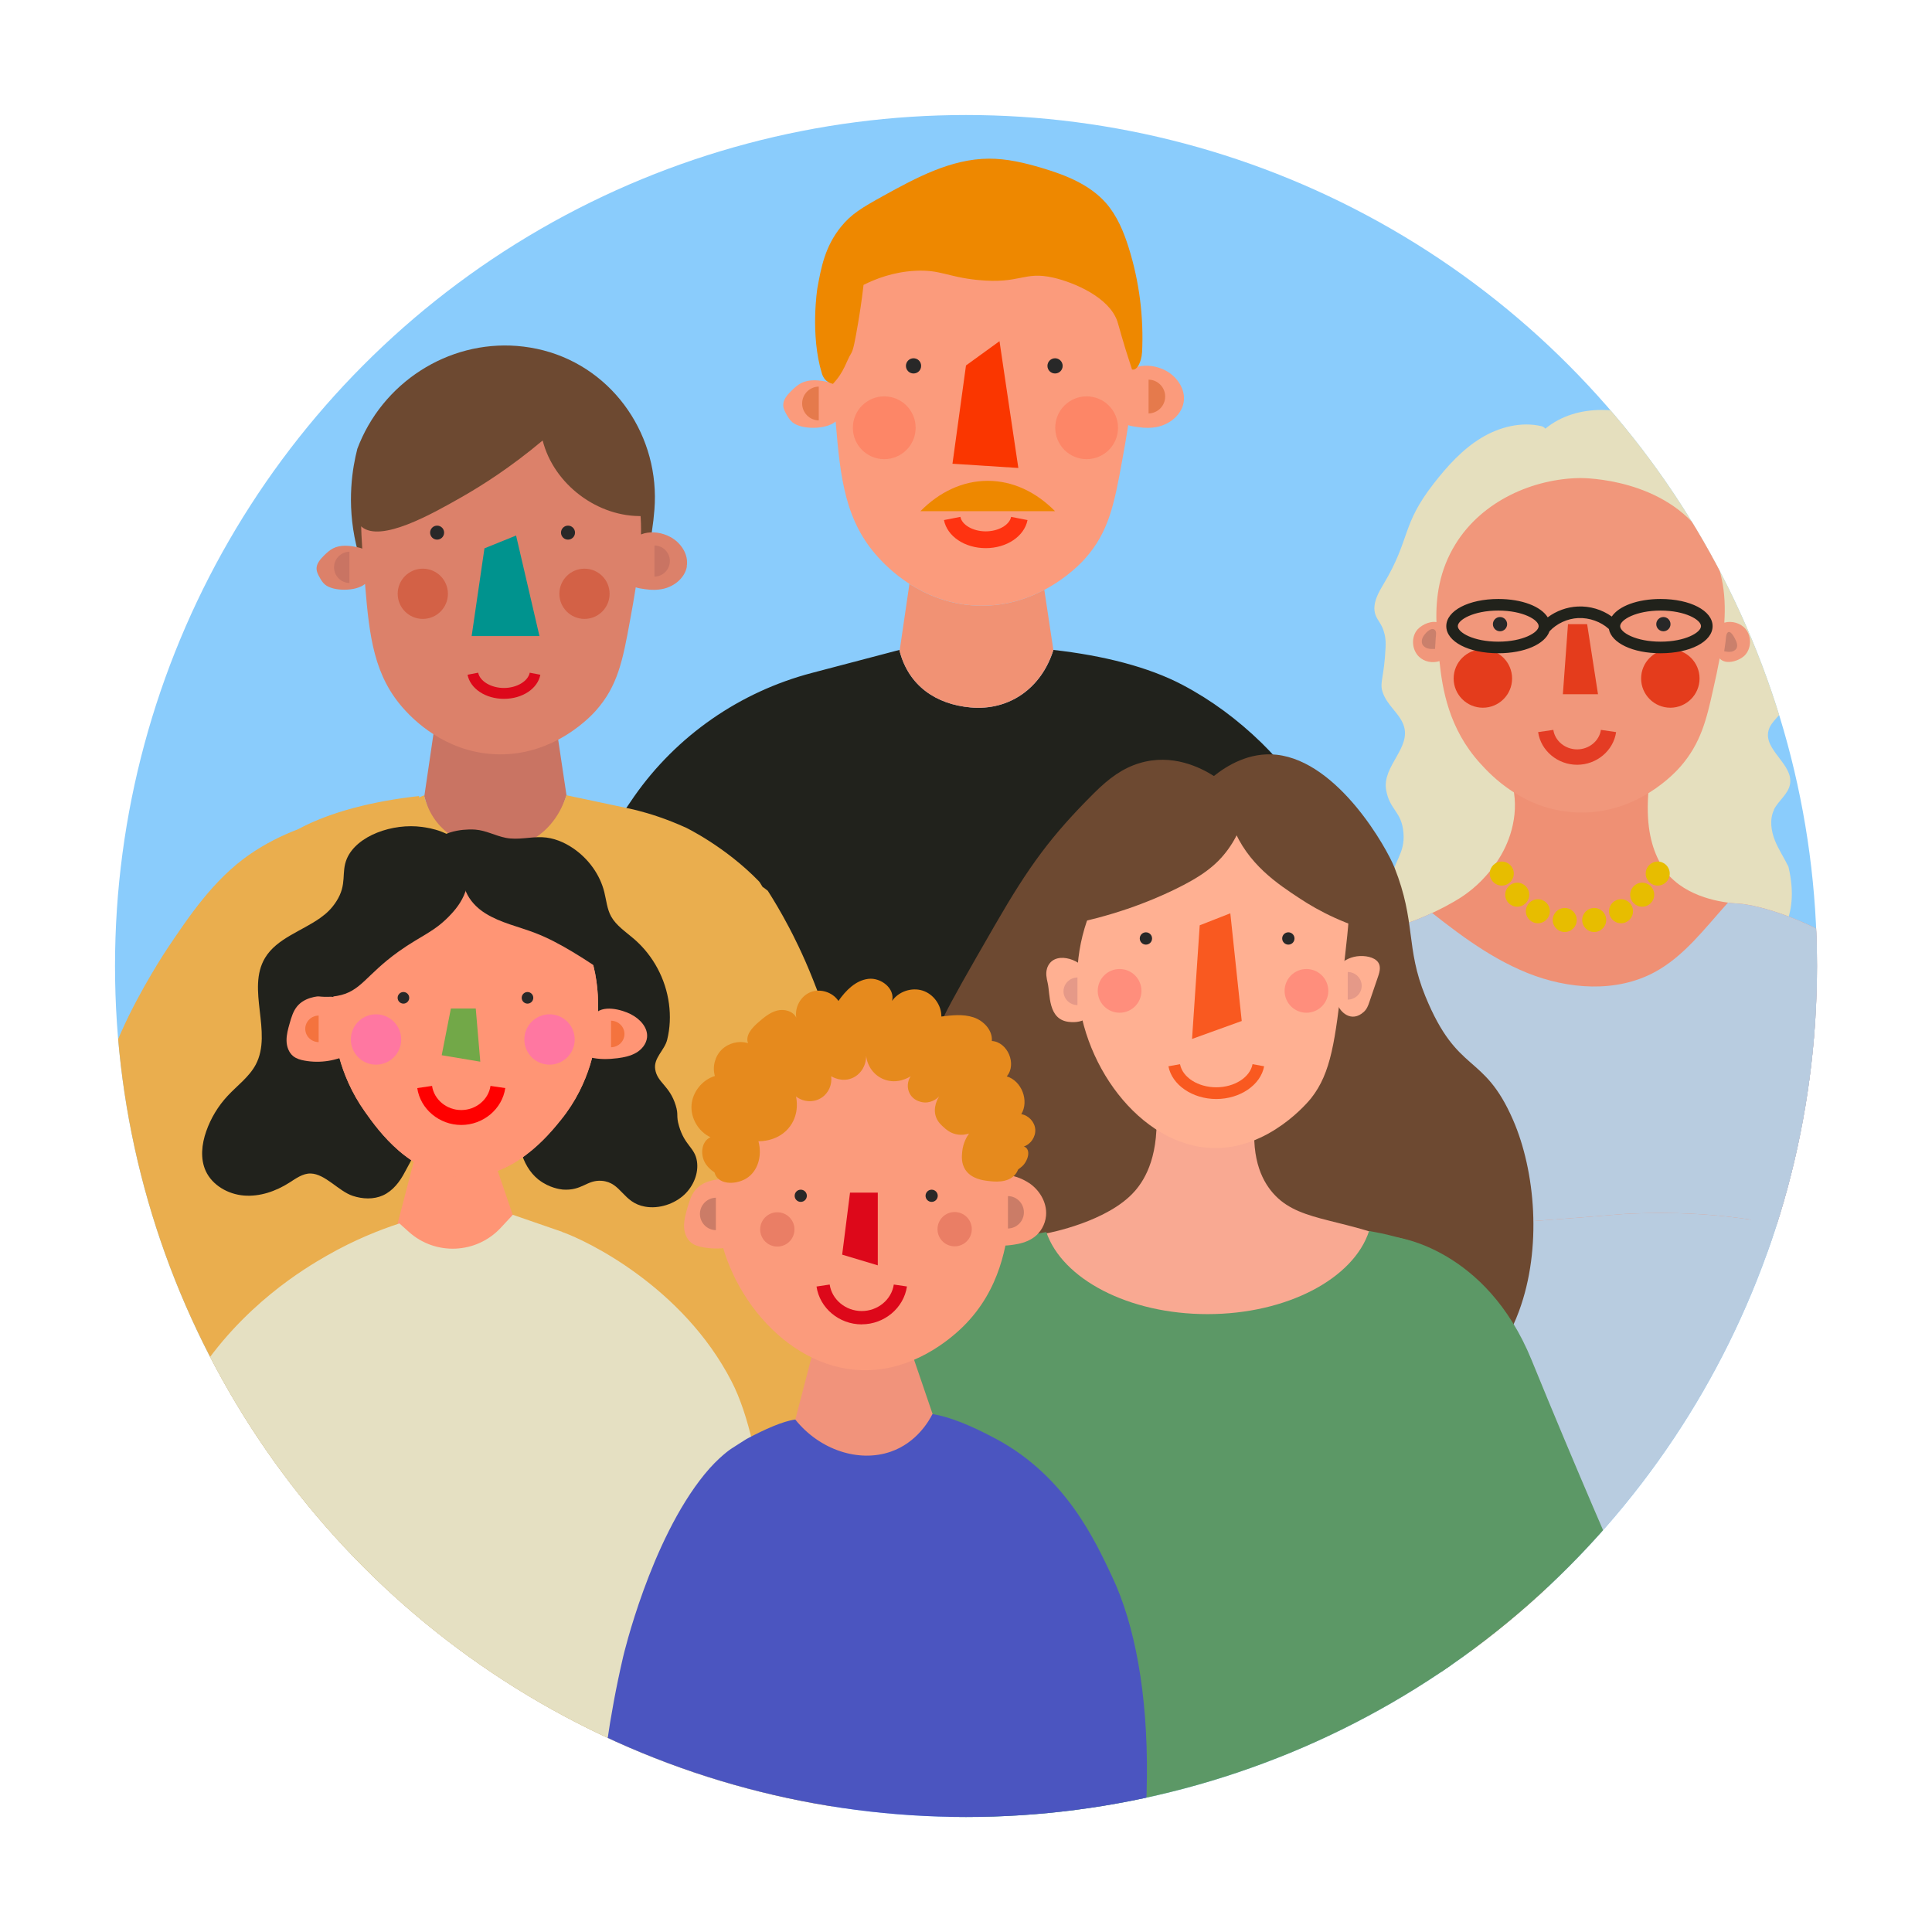
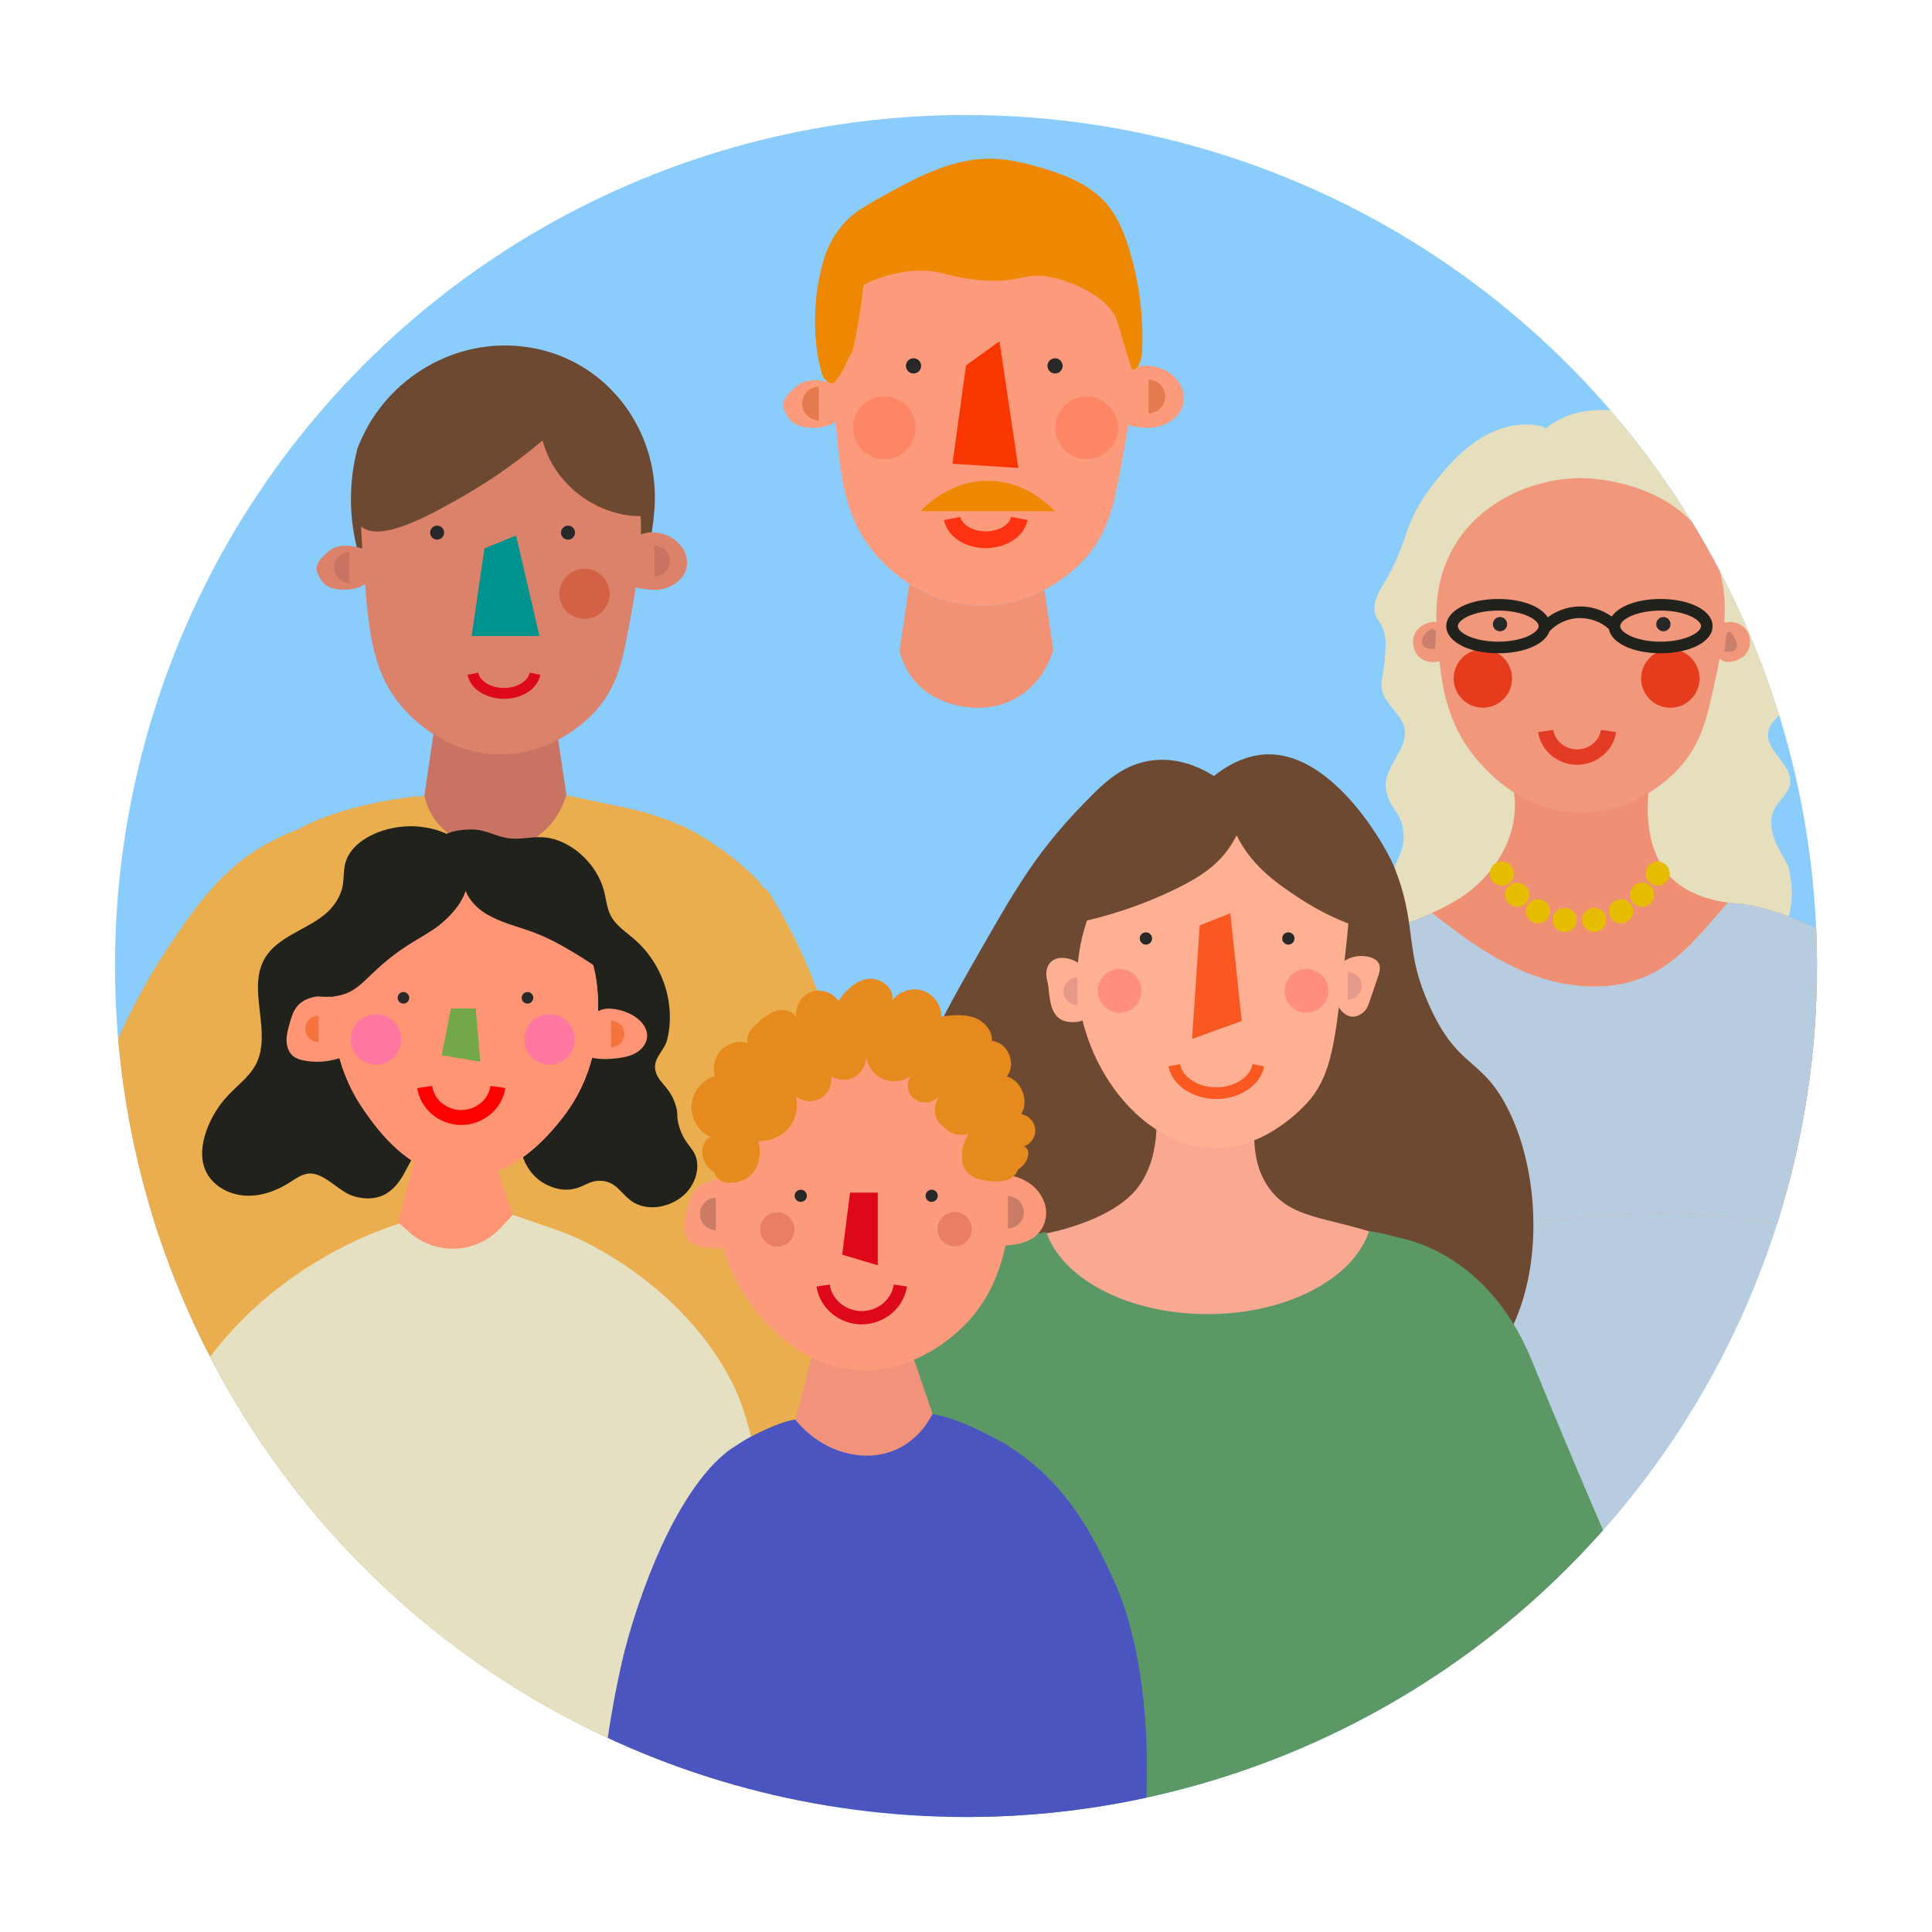
<svg xmlns="http://www.w3.org/2000/svg" id="Layer_1" version="1.1" viewBox="0 0 32 32">
  <defs>
    <style> .st0 { fill: #4b55c0; } .st1 { fill: #f95920; } .st2 { fill: #eaae4e; } .st3 { fill: #e5dfbe; } .st4 { fill: #f1977b; } .st5 { fill: #21221c; } .st6 { fill: #f9a992; } .st7 { fill: #ef9074; } .st8 { fill: #5c9866; } .st9 { fill: #21221b; } .st10 { fill: #72a848; } .st11 { fill: none; } .st12 { fill: #ff9575; } .st13 { fill: red; } .st14 { fill: #e59988; } .st15 { fill: #8accfc; } .st16 { clip-path: url(#clippath-1); } .st17 { fill: #f4733e; } .st18 { fill: #ffb092; } .st19 { fill: #282828; } .st20 { fill: #ff77a1; } .st21 { fill: #c97463; } .st22 { fill: #e80; } .st23 { fill: #e43c1c; } .st24 { fill: #ea7e65; } .st25 { fill: #e57a4c; } .st26 { fill: #fa3600; } .st27 { fill: #fb9b7c; } .st28 { fill: #b8cce0; } .st29 { fill: #d36146; } .st30 { fill: #00938e; } .st31 { fill: #cb7c67; } .st32 { fill: #dc816a; } .st33 { fill: #f31; } .st34 { fill: #6d4931; } .st35 { fill: #e68a1d; } .st36 { fill: #e7bd00; } .st37 { clip-path: url(#clippath-2); } .st38 { fill: #f1937b; } .st39 { fill: #f19274; } .st40 { fill: #ff8e7c; } .st41 { fill: #e5e0c2; } .st42 { fill: #fd8667; } .st43 { clip-path: url(#clippath); } .st44 { fill: #e43c24; } .st45 { fill: #dd081a; } .st46 { fill: #ca806c; } </style>
    <clipPath id="clippath">
      <circle class="st11" cx="16" cy="16" r="14.095" />
    </clipPath>
    <clipPath id="clippath-1">
      <path class="st11" d="M27.027,20.101c-.194.008-.159.011-.814.062-3.452.266-5.186.39-5.581-.056-.886-1.003.029-3.94,1.402-4.439.366-.133,1.241-.264,2.049-.734.111-.064.325-.195.533-.432.129-.147.384-.458.458-.932.036-.229.02-.465-.059-.687l2.32-.046c-.046.308-.052.566-.033.782.039.422.18.687.324.864.009.011.051.057.111.109.398.344.979.37,1.071.375,0,0,.804.047,1.986.818,1.373.896,1.709,3.964.701,4.672-.705.495-1.624-.474-4.468-.356Z" />
    </clipPath>
    <clipPath id="clippath-2">
      <path class="st12" d="M9.899,16.937c-.018.338-.115.999-.605,1.607-.21.26-.794.984-1.655.953-.846-.031-1.372-.77-1.594-1.083-.451-.635-.508-1.271-.518-1.443-.019-.296-.075-1.193.587-1.867.581-.591,1.334-.624,1.547-.63.184-.005,1.037-.03,1.667.614.634.647.589,1.506.57,1.849Z" />
    </clipPath>
  </defs>
  <g class="st43">
    <g>
      <ellipse class="st15" cx="16.602" cy="15.88" rx="16.625" ry="17.589" />
      <g>
        <g>
          <path class="st27" d="M13.561,6.403v.56c-.152-.002-.275-.127-.275-.28s.123-.277.275-.28Z" />
          <path class="st27" d="M13.801,6.352c-.001.002-.002.005-.002.007-.002-0-.004-.001-.006-.002-.021-.005-.05-.013-.078-.032.005.001.009.002.014.003.021.005.043.011.063.019.003.001.006.002.009.004Z" />
-           <path class="st5" d="M22.189,27.973l-12.514-.199c-.046-6.997-.737-12.235.539-14.153.091-.137.187-.281.289-.428.706-1.01,1.752-1.734,2.944-2.047l1.449-.381c.002.006.003.011.005.017.148.575.602.884,1.176.935.637.057,1.172-.316,1.371-.952h.001c.822.092,1.577.282,2.141.581.474.25.91.573,1.308.961,2.78,2.718,2.483,8.665,1.292,15.666Z" />
          <g>
            <g>
              <path class="st39" d="M17.448,10.766h-.001c-.199.636-.733,1.009-1.371.952-.574-.051-1.027-.36-1.176-.935l.163-1.112c.272.174.641.337,1.096.359.456.022.841-.103,1.138-.261.05.332.1.665.15.997Z" />
              <g>
                <path class="st27" d="M19.604,6.668c-.036.201-.221.352-.42.399-.108.025-.22.024-.329.008-.062-.009-.12-.016-.168-.033-.029.188-.064.386-.102.595-.13.714-.22,1.175-.615,1.617-.049.055-.286.312-.671.515-.297.157-.682.283-1.138.261-.455-.022-.824-.184-1.096-.358-.265-.171-.438-.353-.508-.429-.557-.604-.639-1.316-.716-2.262-.001.001-.002.002-.003.003-.155.131-.557.137-.712.011-.044-.036-.074-.086-.102-.136-.025-.045-.05-.093-.051-.145-.003-.093.064-.171.13-.236.05-.05.103-.099.166-.132.136-.069.298-.052.447-.018.005.001.01.002.014.003.021.005.043.011.063.019v-0c-.046-.689-.029-1.118.228-1.584.409-.741,1.26-1.28,2.208-1.295.065-.001,1.506,0,2.202,1.165.275.46.366.926.354,1.458v0c.019-.008.039-.014.058-.019.148-.039.324-.013.468.065.186.1.333.312.293.529Z" />
                <path class="st26" d="M16.867,7.751l-1.091-.07.191-1.39.033-.238.254-.184h0l.301-.218.07.474.088.593.154,1.034Z" />
                <circle class="st42" cx="14.646" cy="7.085" r=".52" />
                <path class="st19" d="M15.257,6.06c0,.07-.056.126-.126.126s-.126-.056-.126-.126c0-.069.056-.126.126-.126s.126.056.126.126Z" />
                <path class="st19" d="M17.601,6.06c0,.07-.056.126-.126.126-.07,0-.126-.056-.126-.126,0-.069.056-.126.126-.126.069,0,.126.056.126.126Z" />
                <path class="st25" d="M13.561,6.403v.56c-.152-.002-.275-.127-.275-.28s.123-.277.275-.28Z" />
                <path class="st25" d="M19.299,6.568c0,.153-.123.277-.275.28v-.56c.152.002.275.127.275.28Z" />
                <path class="st33" d="M16.328,9.079c-.349,0-.64-.195-.693-.465l.272-.053c.026.135.211.24.42.24s.394-.106.42-.24l.272.053c-.053.269-.344.465-.693.465Z" />
                <circle class="st42" cx="17.998" cy="7.085" r=".52" />
              </g>
            </g>
            <path class="st22" d="M18.915,5.842c-.003.067-.028.17-.072.231-.017.024-.036.041-.059.047-.011.003-.022.003-.034-0-.001-.003-.002-.006-.003-.009-.157-.472-.214-.712-.24-.788-.135-.399-.716-.645-1.06-.724-.494-.113-.544.11-1.256.038-.497-.05-.616-.173-1.028-.152-.37.018-.667.137-.86.234-.03.265-.065.483-.092.641-.05.289-.076.435-.114.495-.077.121-.114.305-.296.497-.002.002-.002.005-.002.007-.002-0-.004-.001-.006-.002-.021-.005-.05-.013-.078-.032-.012-.006-.023-.015-.034-.025-.045-.042-.061-.092-.068-.114-.197-.645-.075-1.411-.075-1.411.062-.343.125-.688.389-1.016.171-.213.348-.318.7-.513.548-.303,1.125-.614,1.748-.618.3-.002.597.069.885.155.393.117.793.275,1.064.586.178.207.287.466.369.728.177.561.253,1.156.223,1.745Z" />
          </g>
        </g>
        <path class="st22" d="M17.475,8.467h-2.23c.312-.316.697-.503,1.115-.503.418,0,.803.187,1.115.503Z" />
      </g>
      <g>
        <path class="st34" d="M5.916,7.44c.412-1.103,1.504-1.8,2.648-1.71.15.012.297.037.44.074,1.175.307,1.932,1.437,1.835,2.64-.009.117-.023.238-.042.362-.142.961-.715,1.623-.996,2.077-1.105-.143-2.006-.216-3.11-.359-.206-.226-.613-.732-.792-1.502-.164-.705-.057-1.289.018-1.581Z" />
        <path class="st21" d="M9.383,13.173h-.001c-.184.588-.673,1.456-1.262,1.403-.531-.048-.955-.856-1.092-1.388l.151-1.028c.306-.468.569-.44.99-.419.422.02.88,0,1.076.509.046.307.092.615.138.922Z" />
        <path class="st32" d="M11.377,9.384c-.034.186-.204.326-.388.368-.1.023-.203.022-.304.007-.057-.009-.111-.015-.155-.031-.027.174-.059.357-.095.55-.12.66-.203,1.087-.569,1.496-.045.051-.264.288-.621.477-.275.145-.631.262-1.053.241-.421-.02-.762-.17-1.014-.332-.245-.158-.405-.326-.47-.397-.515-.558-.591-1.217-.662-2.092-.001.001-.002.002-.003.003-.143.121-.515.126-.658.01-.041-.033-.069-.08-.094-.126-.023-.042-.046-.086-.048-.134-.003-.086.059-.158.12-.219.046-.046.095-.092.153-.122.125-.064.275-.048.413-.017.005.001.009.002.013.003.02.005.04.01.058.018h0c-.043-.637-.026-1.034.211-1.465.378-.685,1.165-1.183,2.042-1.197.06-.001,1.392,0,2.036,1.078.255.426.338.856.328,1.349h0c.018-.007.036-.013.054-.018.137-.036.299-.012.432.06.172.092.308.288.271.49Z" />
        <path class="st21" d="M5.788,9.139v.517c-.141-.002-.255-.117-.255-.259s.114-.256.255-.259Z" />
        <path class="st21" d="M11.095,9.292c0,.141-.114.256-.255.259v-.517c.141.002.255.117.255.259Z" />
-         <circle class="st29" cx="7.003" cy="9.835" r=".416" />
        <path class="st19" d="M7.356,8.822c0,.064-.052.116-.116.116s-.116-.052-.116-.116c0-.064.052-.116.116-.116s.116.052.116.116Z" />
        <path class="st19" d="M9.524,8.822c0,.064-.052.116-.116.116-.064,0-.116-.052-.116-.116,0-.064.052-.116.116-.116.064,0,.116.052.116.116Z" />
        <path class="st45" d="M8.347,11.575c-.304,0-.558-.168-.603-.399l.176-.034c.028.142.215.253.427.253.211,0,.399-.111.427-.253l.176.034c-.045.231-.298.399-.603.399Z" />
        <circle class="st29" cx="9.681" cy="9.835" r=".416" />
        <path class="st1" d="M7.028,13.189" />
        <polygon class="st30" points="8.935 10.535 7.812 10.535 8.024 9.082 8.548 8.87 8.935 10.535" />
        <path class="st34" d="M8.988,7.295c.184.729.917,1.279,1.668,1.252.084-.74-.223-1.513-.791-1.994-.569-.481-1.382-.655-2.098-.45-.32.092-.615.252-.907.411-.146.079-.294.161-.404.285-.076.086-.13.188-.179.29-.114.237-.206.483-.277.736-.058.207-.184.542-.115.755.007.021.043.092.103.144.318.272,1.179-.218,1.652-.487.341-.194.818-.496,1.349-.942Z" />
        <path class="st2" d="M17.108,28.608c-1.029-3.886-1.87-6.91-2.359-8.686,0,0-.413-1.501-1.284-3.699-.167-.422-.332-.741-.397-.864-.134-.255-.259-.461-.351-.605-.027-.024-.058-.043-.087-.065-.02-.028-.039-.07-.059-.091-.559-.577-1.209-.889-1.209-.889-.33-.15-.608-.235-.808-.286-.069-.018-.133-.032-.925-.199-.034-.007-.213-.045-.247-.052h-.001c-.184.589-.678.933-1.267.88-.531-.047-.95-.333-1.087-.864-.002-.005-.003-.01-.004-.016-.027.013-.054.024-.082.037v-.024h-.001c-.759.084-1.458.261-1.979.537,0,0-.011.006-.024.013-.27.103-.542.237-.809.422-.589.409-1.003,1.027-1.361,1.561,0,0-.439.655-.759,1.375-.542,1.218-1.978,5.385-3.758,11.08.577.094,1.154.188,1.73.282.818-1.014,1.673-2.188,2.525-3.49-.018,1.913.018,3.954.121,6.015.603.113,1.355.231,2.227.315,1.635.156,2.882.111,3.204.097.812-.034,1.713-.153,3.482-.388.934-.124,1.704-.236,2.227-.314.047-1.72.054-3.41.03-5.017l1.69,3.577c.541-.214,1.081-.427,1.622-.641Z" />
      </g>
      <g>
        <path class="st28" d="M29.376,23.666c-.013.668-.021,1.362.253,2.21.299.925,1.038,4.744,1.371,5.125-2.918.165-7.922,1.435-10,3-1.598-3.255,2.593-9.086,1.737-12.586-.344-1.404-.728-3.342-.416-4.754.177-.804,5.724-.403,6.753-.327.231.001.571.044.82.279.331.313.333.807.281,1.523-.093,1.256-.282,2.207-.307,2.335-.317,1.597-.476,2.396-.492,3.195Z" />
        <path class="st3" d="M29.384,13.412c-.077.157-.05.348.015.511.061.15.152.286.223.432.106.444.048.759-.053.982-.527,1.168-2.777,1.062-4.248.993-1.776-.084-2.103-.499-2.207-.717-.09-.188-.172-.562-.105-.946.073-.413.265-.523.237-.869-.029-.364-.227-.373-.287-.713-.07-.397.427-.702.287-1.079-.075-.203-.28-.327-.349-.554-.047-.152.029-.234.052-.721.003-.063.006-.139-.018-.235-.039-.159-.113-.214-.148-.31-.068-.187.064-.396.136-.517.449-.754.288-.967.828-1.66.225-.289.475-.566.786-.755.298-.181.662-.274.999-.195.025.006.047.021.064.041.261-.216.594-.31.933-.31.209,0,.42.036.617.101.518.172.961.519,1.379.874.161.136.321.276.445.448.285.396.344.933.212,1.405-.067.238.286.467.232.708-.031.136-.166.225-.208.359-.109.35.47.633.368.985-.049.169-.241.264-.283.434-.079.319.412.556.358.881-.028.168-.193.274-.268.426Z" />
        <g class="st16">
          <path class="st7" d="M27.027,20.101c-.194.008-.159.011-.814.062-3.452.266-5.186.39-5.581-.056-.886-1.003.029-3.94,1.402-4.439.366-.133,1.241-.264,2.049-.734.111-.064.325-.195.533-.432.129-.147.384-.458.458-.932.036-.229.02-.465-.059-.687l2.32-.046c-.046.308-.052.566-.033.782.039.422.18.687.324.864.009.011.051.057.111.109.398.344.979.37,1.071.375,0,0,.804.047,1.986.818,1.373.896,1.709,3.964.701,4.672-.705.495-1.624-.474-4.468-.356Z" />
          <path class="st28" d="M23.486,14.935c.566.452,1.142.911,1.814,1.181s1.466.33,2.104-.013c.484-.26.825-.717,1.192-1.125s.818-.8,1.365-.855c.632-.062,1.223.35,1.615.85.86,1.097,1.011,2.572,1.13,3.961.065.762.109,1.604-.355,2.212-.362.475-.957.699-1.524.89-3.627,1.222-7.534,2.014-11.276,1.215-.704-.15-1.476-.42-1.787-1.069-.346-.722.033-1.571.443-2.26.691-1.159,1.489-2.254,2.382-3.266.759-.86,1.675-1.706,2.815-1.837" />
        </g>
        <g>
          <path class="st4" d="M28.916,10.836c-.084.105-.326.189-.433.07-.033.177-.071.354-.111.528-.107.484-.202.874-.533,1.257-.078.091-.72.811-1.735.765-.883-.04-1.423-.632-1.583-.808-.529-.579-.631-1.243-.679-1.698-.116.038-.255.012-.342-.076-.107-.106-.127-.288-.046-.416.057-.09.215-.176.338-.154-.012-.409.046-.856.317-1.294.445-.72,1.295-1.083,2.064-1.092.058,0,1.406,0,2.058.985.294.447.362.926.329,1.41.125-.035.271.006.354.107.095.116.096.3.001.417Z" />
          <g>
            <path class="st19" d="M24.845,10.456c.065,0,.118-.053.118-.118s-.053-.118-.118-.118-.118.053-.118.118.053.118.118.118Z" />
            <path class="st19" d="M27.551,10.456c.065,0,.118-.053.118-.118s-.053-.118-.118-.118-.118.053-.118.118.053.118.118.118Z" />
            <path class="st44" d="M26.122,12.667c-.323,0-.601-.233-.646-.541l.252-.037c.027.184.197.323.394.323s.367-.139.394-.323l.252.037c-.045.308-.323.541-.646.541Z" />
            <path class="st23" d="M24.561,11.722c.267,0,.484-.217.484-.484s-.217-.484-.484-.484-.484.217-.484.484.217.484.484.484Z" />
            <path class="st23" d="M27.666,11.722c.267,0,.484-.217.484-.484s-.217-.484-.484-.484-.484.217-.484.484.217.484.484.484Z" />
-             <path class="st23" d="M25.971,10.338h.317l.18,1.161h-.582l.085-1.161Z" />
            <path class="st46" d="M23.565,10.558c-.015.034-.022.073-.009.107.015.038.052.064.091.075s.081.01.122.008l.011-.18c.002-.039.019-.105-.015-.135-.065-.058-.176.073-.199.124Z" />
            <path class="st46" d="M28.558,10.787c.039.007.08.014.119.007s.078-.031.091-.069c.011-.032.002-.068-.01-.1-.015-.039-.099-.216-.15-.139-.024.036-.021.1-.027.141l-.023.16Z" />
          </g>
          <path class="st9" d="M27.505,9.921c-.383,0-.693.118-.809.291-.161-.116-.362-.176-.565-.166-.177.008-.354.072-.496.179-.111-.18-.426-.304-.818-.304-.492,0-.862.194-.862.45s.37.449.862.449c.434,0,.773-.151.847-.363.12-.13.297-.211.475-.22.186-.008.376.06.509.181.042.232.396.402.857.402.491,0,.861-.193.861-.449s-.37-.45-.861-.45ZM24.816,10.628c-.41,0-.67-.152-.67-.257s.261-.258.67-.258c.409,0,.669.153.669.258s-.261.257-.669.257ZM27.505,10.628c-.41,0-.67-.152-.67-.257s.261-.258.67-.258c.409,0,.669.153.669.258s-.261.257-.669.257Z" />
        </g>
-         <path class="st28" d="M35.459,17.337c.718-.729,1.408-1.224,1.881-1.528.323.191.646.382.969.574-.219.511-.548,1.256-.984,2.144-.412.84-.618,1.26-.822,1.576-.308.475-1.298,2.003-2.978,2.361-1.884.401-4.045-.796-4.518-2.238-.169-.515.057-.519.003-1.978-.068-1.827-.449-2.487-.064-2.815.434-.37,1.409.053,1.905.369.622.396.879.87,1.525,1.933.699,1.15,1.037,1.567,1.037,1.567,0,0,.91-.81,2.047-1.964Z" />
        <g>
          <path class="st36" d="M24.874,14.668c.11,0,.199-.089.199-.199s-.089-.199-.199-.199-.199.089-.199.199.089.199.199.199Z" />
          <path class="st36" d="M27.457,14.668c.11,0,.199-.089.199-.199,0-.11-.089-.199-.199-.199-.11,0-.199.089-.199.199,0,.11.089.199.199.199Z" />
          <path class="st36" d="M25.13,15.018c.11,0,.199-.089.199-.199s-.089-.199-.199-.199c-.11,0-.199.089-.199.199s.089.199.199.199Z" />
          <path class="st36" d="M27.2,15.018c.11,0,.199-.089.199-.199s-.089-.199-.199-.199-.199.089-.199.199.089.199.199.199Z" />
          <path class="st36" d="M25.472,15.292c.11,0,.199-.089.199-.199s-.089-.199-.199-.199c-.11,0-.199.089-.199.199s.089.199.199.199Z" />
          <path class="st36" d="M26.849,15.292c.11,0,.199-.089.199-.199s-.089-.199-.199-.199c-.11,0-.199.089-.199.199s.089.199.199.199Z" />
          <path class="st36" d="M26.405,15.437c.11,0,.199-.089.199-.199,0-.11-.089-.199-.199-.199s-.199.089-.199.199c0,.11.089.199.199.199Z" />
          <path class="st36" d="M25.917,15.437c.11,0,.199-.089.199-.199,0-.11-.089-.199-.199-.199s-.199.089-.199.199c0,.11.089.199.199.199Z" />
        </g>
      </g>
      <g>
        <path class="st18" d="M26.721,30.747c.343,1.565.62,3.066.843,4.493,0,0,.366,1.216.051,2.597-.048.21-.128.344-.201.429-.063.073-.119.109-.142.124-.094.063-.209.091-.319.066-.271-.062-.343-.377-.368-.639-.043-.449.015-.554.015-1.005,0-.062-.083-.083-.112-.028l-.293.568c-.091.17-.349.11-.354-.082-.002-.052-.002-.102.008-.126.113-.277.432-.911.518-1.143.039-.107.082-.275.009-.853-.077-.601-.018-.293-.128-.721-.14-.546-.99-3.696-2.171-8.011.269-.076.54-.155.813-.236.21-.062.418-.125.625-.188.428,1.484.836,3.071,1.206,4.756Z" />
        <g>
          <path class="st34" d="M18.322,22.489c-.408.748-1.268.824-1.834.633-.868-.292-1.289-1.293-1.388-1.547-.645-1.663.049-3.531.149-3.798.312-.839.281-.81,1.239-2.47.558-.966.923-1.464,1.635-2.173.251-.25.476-.41.744-.492.549-.169,1.018.072,1.239.211.208-.166.583-.403,1.041-.352,1.027.116,1.827,1.556,1.95,1.868.36.908.181,1.324.511,2.131.539,1.317.961.919,1.453,2.05.368.845.483,2.123.099,3.165-.492,1.339-1.665,1.902-2.577,1.617-.94-.292-1.472-1.443-1.586-1.688-.581-1.253-.71-2.129-1.225-2.502-.421-.305-.09.013-.426.597-.52.904-.529,1.842-1.025,2.749Z" />
          <path class="st6" d="M19.146,18.315c.065.8-.168,1.205-.348,1.411-.445.513-1.442.697-1.448.699h0c-.322.054-.853.193-1.347.599-.151.124-.275.253-.374.374,0,0-.098.212-.049.497.061.354.592,1.009,2.065,1.929.766.478,1.64.817,2.543.837,1.211.026,2.073-.583,2.592-.929,1.07-.712,1.67-1.617,1.977-2.184-.318-.276-.843-.674-1.571-.973-1.05-.43-1.731-.329-2.145-.867-.181-.235-.362-.659-.213-1.468" />
          <path class="st18" d="M22.238,16.175c-.125,1.06-.187,1.59-.521,2.014-.033.042-.694.856-1.637.826-1.199-.038-2.218-1.421-2.237-2.778-.019-1.333.933-2.623,2.158-2.84.74-.131,1.764.098,2.21.866.214.369.148.886.027,1.912Z" />
          <path class="st18" d="M22.147,16.032c.054-.08.149-.152.277-.183s.292-.012.373.058c.086.075.059.178.028.268-.048.142-.097.283-.145.425-.019.056-.04.114-.092.161-.207.186-.393-.003-.434-.125-.064-.189-.131-.421-.006-.605Z" />
          <path class="st18" d="M17.342,16.043c-.025.079-.007.16.011.239.043.185.001.6.345.643.273.034.396-.113.421-.261.029-.17-.035-.417-.121-.577-.113-.209-.559-.352-.657-.044Z" />
          <path class="st14" d="M22.554,16.328c0,.125-.103.227-.231.229v-.458c.128.002.231.104.231.229Z" />
          <path class="st14" d="M17.615,16.419c0-.125.103-.227.231-.229v.458c-.128-.002-.231-.104-.231-.229Z" />
          <polygon class="st1" points="20.567 16.911 19.744 17.208 19.871 15.326 20.378 15.127 20.567 16.911" />
          <circle class="st19" cx="18.98" cy="15.544" r=".102" />
          <circle class="st19" cx="21.339" cy="15.544" r=".102" />
          <circle class="st40" cx="18.544" cy="16.412" r=".362" />
          <circle class="st40" cx="21.639" cy="16.412" r=".362" />
          <path class="st1" d="M20.145,18.203c-.394,0-.734-.233-.792-.542l.192-.035c.04.218.298.383.6.383.302,0,.56-.165.601-.383l.192.035c-.057.309-.398.542-.792.542Z" />
          <path class="st34" d="M20.653,13.346c-.037.18-.117.451-.31.719-.194.269-.443.454-.898.673-.405.196-1.031.447-1.871.599.05-.212.266-1.011,1.048-1.571.651-.467,1.321-.499,1.563-.5.156.026.312.053.468.08Z" />
          <path class="st34" d="M21.54,14.889c.284.187.761.45,1.422.599-.073-.074-.175-.192-.265-.353-.149-.265-.165-.469-.205-.62-.14-.529-.682-.839-.974-1.005-.505-.288-.984-.328-1.228-.331.014.125.046.307.128.513.246.622.741.947,1.122,1.197Z" />
        </g>
        <g>
          <path class="st8" d="M16.812,20.54s-1.374.164-2.08,1.984c-.71,1.83-1.577,3.739-1.577,3.739l3.075,1.714.582-7.437Z" />
          <path class="st8" d="M23.125,20.493s1.486.176,2.242,2.031c.741,1.818,1.477,3.495,1.477,3.495l-2.963,1.836-.755-7.362Z" />
          <path class="st8" d="M24.962,33.844l-9.763-.052.837-5.931.228-1.611.019-5.487c.098-.053.182-.093.245-.12.047-.021.255-.111.557-.185.1-.025.185-.042.245-.052.263.777,1.359,1.36,2.67,1.36,1.32,0,2.422-.591,2.676-1.376.123.02.281.052.449.097.002,0,.003.001.004.001.232.063.483.152.685.277l.028,5.585.208,1.394.912,6.102Z" />
        </g>
      </g>
      <g>
        <path class="st5" d="M7.813,15.034c-.066.166-.175.314-.683.686-.848.622-.978.526-1.156.802-.17.264-.387,1.119.045,1.613.341.39.833.268.916.59.055.214-.133.503-.228.686-.083.16-.199.313-.364.388-.156.07-.338.062-.501.008-.233-.077-.454-.363-.695-.37-.132-.004-.246.083-.357.153-.222.141-.485.233-.749.212s-.524-.17-.633-.406c-.094-.205-.067-.446.008-.659.076-.217.197-.418.355-.587.159-.171.358-.314.466-.519.281-.535-.159-1.249.154-1.767.194-.322.61-.443.916-.662.102-.073.186-.151.265-.274.183-.287.074-.472.173-.705.163-.383.76-.593,1.247-.526.127.018.499.069.731.382.297.402.111.897.088.954Z" />
        <path class="st5" d="M8.924,19.541c.172.136.363.159.398.162.32.023.396-.163.643-.145.328.024.349.363.72.428.231.041.486-.045.651-.2.151-.142.239-.357.207-.555-.036-.227-.201-.254-.296-.579-.053-.18-.004-.179-.056-.346-.102-.329-.304-.372-.339-.596-.029-.187.155-.315.198-.487.049-.196.057-.4.03-.599-.054-.405-.257-.796-.582-1.075-.135-.116-.292-.219-.376-.37-.068-.124-.079-.268-.113-.404-.072-.288-.259-.549-.516-.725-.15-.102-.327-.176-.513-.183-.205-.008-.399.05-.604.01-.173-.034-.326-.123-.504-.136-.057-.004-.513-.031-.73.255-.208.273-.108.714.138.865.201.124.343-.043.671.027.37.079.433.344.977.81.512.44.582.316.736.547.108.163.421,1.198-.14,1.766-.344.349-.684.185-.853.516-.153.301-.048.777.251,1.014Z" />
        <g>
          <path class="st12" d="M6.951,18.863l-.367,1.41c-.01.597.494,1.066,1.043,1.031.506-.032.928-.484.917-1.031l-.481-1.41h-1.112Z" />
          <g>
            <path class="st12" d="M9.899,16.937c-.018.338-.115.999-.605,1.607-.21.26-.794.984-1.655.953-.846-.031-1.372-.77-1.594-1.083-.451-.635-.508-1.271-.518-1.443-.019-.296-.075-1.193.587-1.867.581-.591,1.334-.624,1.547-.63.184-.005,1.037-.03,1.667.614.634.647.589,1.506.57,1.849Z" />
            <g class="st37">
              <path class="st12" d="M9.965,17.087c-.049.412-.136,1.142-.741,1.731-.203.198-.794.702-1.585.679-1.223-.036-2.219-1.313-2.281-2.513-.008-.149-.03-1.148.756-1.879.607-.565,1.324-.622,1.547-.63.717-.026,1.64.264,2.091,1.031.33.563.266,1.14.213,1.582Z" />
            </g>
          </g>
          <circle class="st19" cx="6.682" cy="16.527" r=".096" />
          <circle class="st19" cx="8.737" cy="16.527" r=".096" />
          <path class="st13" d="M7.64,18.633c-.364,0-.678-.263-.729-.611l.245-.036c.034.228.242.4.484.4s.451-.172.484-.4l.245.036c-.051.348-.365.611-.729.611Z" />
          <path class="st12" d="M5.402,16.495c-.177-.003-.369.038-.481.174-.065.079-.095.181-.123.28-.027.093-.053.188-.052.285s.035.198.11.259c.053.043.121.062.187.074.261.048.537.004.769-.123-.041-.331.065-.94-.411-.948Z" />
          <path class="st12" d="M10.452,16.801c.148.075.283.22.265.384-.012.106-.087.198-.18.252s-.2.076-.306.09c-.152.019-.308.023-.456-.014-.036-.132.009-.293.012-.428.002-.091-.005-.196.052-.274.131-.179.452-.092.613-.011Z" />
          <circle class="st20" cx="6.228" cy="17.217" r=".417" />
          <circle class="st20" cx="9.102" cy="17.217" r=".417" />
          <path class="st17" d="M10.343,17.126c0,.12-.099.218-.222.22v-.44c.123.002.222.1.222.22Z" />
          <path class="st17" d="M5.056,17.041c0-.12.099-.218.222-.22v.44c-.123-.002-.222-.1-.222-.22Z" />
          <polygon class="st10" points="7.468 16.704 7.88 16.704 7.955 17.585 7.316 17.478 7.468 16.704" />
        </g>
        <path class="st5" d="M8.043,15.13c.248.155.542.216.816.321.22.084.428.197.63.318.233.14.459.291.677.454-.116-.292-.232-.585-.348-.877-.108-.272-.231-.561-.479-.715-.153-.094-.335-.125-.513-.154-.378-.061-.757-.123-1.135-.184-.094.344.048.647.351.837Z" />
        <path class="st5" d="M7.755,14.312c.012.087.018.223-.022.379-.054.204-.164.344-.252.44-.281.308-.497.356-.881.631-.55.394-.618.664-1.02.734-.192.034-.358.004-.463-.024-.043-.064-.006-.15.031-.217.088-.16.176-.32.265-.48.152-.276.305-.553.498-.801.121-.156.258-.3.407-.429.117-.101.244-.195.387-.252.177-.071.449-.207.827-.256" />
        <path class="st41" d="M9.311,20.403c-.045-.016-.817-.282-.817-.282h0l-.2.215c-.404.434-1.081.464-1.522.068l-.156-.14c-.313.102-.736.266-1.202.533-.351.201-1.408.821-2.178,2.03-.965,1.516-.617,9.166-.617,9.166l9.955.271c.124-.241.675-7.194-.458-9.386-.809-1.567-2.4-2.332-2.808-2.474Z" />
      </g>
      <g>
        <g>
          <path class="st38" d="M15.476,23.508c.013.643-.483,1.174-1.077,1.212-.642.04-1.231-.506-1.225-1.202-0-.003,0-.006,0-.01l.431-1.656h1.306c.179.523.357,1.046.536,1.569.01.029.02.058.029.086Z" />
          <path class="st0" d="M18.237,34.129c-1.088.204-2.456.368-4.035.342-1.585-.026-2.951-.237-4.035-.479-.117-.607-.242-1.45-.274-2.462-.015-.476-.043-2.066.429-4.092,0,0,.447-1.917,1.349-3.021.23-.282.434-.417.434-.417.057-.038.262-.167.262-.167h0c.305-.162.601-.294.805-.321.406.507,1.054.715,1.58.533.434-.15.637-.515.693-.624.283.047.618.179,1.054.412,1.16.622,1.645,1.699,1.917,2.272.767,1.614.841,4.586-.179,8.023Z" />
        </g>
        <g>
          <path class="st35" d="M12.13,19.558c-.163-.061-.335-.13-.436-.272s-.085-.379.074-.45c-.199-.092-.33-.314-.314-.532s.177-.419.387-.482c-.045-.151 0-.325.112-.436s.287-.154.437-.108c-.049-.127.065-.254.168-.343.093-.081.191-.164.31-.196s.267.006.321.117c-.03-.172.074-.359.236-.423s.366 0.0.462.146c.121-.173.284-.34.494-.366s.446.161.395.365c.108-.156.323-.228.504-.171s.314.241.312.43c.177-.022.361-.043.531.013s.319.214.305.392c.262.016.418.387.247.586.247.074.374.405.241.626.121.02.222.129.231.251s-.072.246-.188.284c.127.046.068.245-.034.333-.173.149-.413.218-.639.183" />
          <path class="st27" d="M16.726,20.153c-.052.434-.144,1.204-.781,1.826-.214.209-.838.74-1.671.716-1.289-.038-2.34-1.385-2.406-2.65-.008-.158-.031-1.211.798-1.982.64-.596,1.396-.656,1.631-.665.756-.027,1.73.278,2.205,1.087.348.593.28,1.202.225,1.668Z" />
          <circle class="st19" cx="13.263" cy="19.806" r=".101" />
          <circle class="st19" cx="15.431" cy="19.806" r=".101" />
          <path class="st45" d="M14.273,21.936c-.374,0-.696-.269-.749-.627l.218-.033c.037.25.265.439.531.439.266,0,.494-.189.531-.439l.218.032c-.053.357-.375.627-.749.627Z" />
          <path class="st27" d="M12.022,19.529c-.186-.003-.389.04-.507.184-.069.084-.1.191-.13.295-.028.098-.056.198-.055.3s.037.208.116.273c.056.045.127.065.198.078.275.051.566.004.811-.13-.043-.349.069-.991-.433-1Z" />
          <path class="st27" d="M17.047,19.596c.156.104.298.307.279.538-.013.149-.092.277-.19.352s-.21.107-.322.126c-.16.027-.325.032-.481-.019-.038-.185.009-.409.013-.599.003-.127-.005-.274.054-.383.138-.25.477-.129.646-.015Z" />
          <circle class="st24" cx="12.875" cy="20.363" r=".284" />
          <circle class="st24" cx="15.812" cy="20.359" r=".284" />
          <path class="st31" d="M11.593,20.107c0-.147.118-.266.264-.269v.537c-.146-.002-.264-.122-.264-.269Z" />
          <path class="st31" d="M16.959,20.079c0,.147-.118.266-.264.269v-.537c.146.002.264.122.264.269Z" />
          <polygon class="st45" points="14.079 19.754 13.949 20.781 14.539 20.958 14.539 19.754 14.079 19.754" />
          <path class="st35" d="M16.805,19.465c-.125.133-.342.107-.434.096-.086-.01-.287-.034-.386-.193-.065-.105-.055-.219-.048-.289.013-.147.077-.253.113-.304-.042.014-.122.033-.216.011-.099-.022-.161-.077-.2-.112-.041-.036-.101-.09-.131-.173-.058-.16.035-.315.052-.341-.013.014-.104.108-.245.1-.02-.001-.169-.012-.241-.145-.049-.09-.043-.201.014-.289-.016.011-.216.142-.444.051-.161-.064-.273-.214-.293-.389.001.167-.095.315-.239.372-.168.067-.322-.023-.34-.034.018.14-.043.278-.157.354-.128.085-.3.078-.426-.019.009.038.058.272-.092.485-.186.265-.508.257-.53.256.067.25-.014.497-.193.612-.144.092-.372.113-.482,0-.088-.09-.067-.229-.022-.496.029-.173.078-.383.195-.656.107-.25.321-.48.509-.67.1-.1.214-.182.33-.259.107-.071.246-.108.343-.191.11-.094.242-.233.379-.306.099-.053.211-.076.321-.09.231-.028.461-.026.692.016.28.052.624.109.878.261.207.123.404.301.6.443.185.133.4.391.487.609.062.154.165.291.204.462.015.067.048.159.063.284.029.23.053.422-.062.545Z" />
        </g>
      </g>
    </g>
  </g>
</svg>